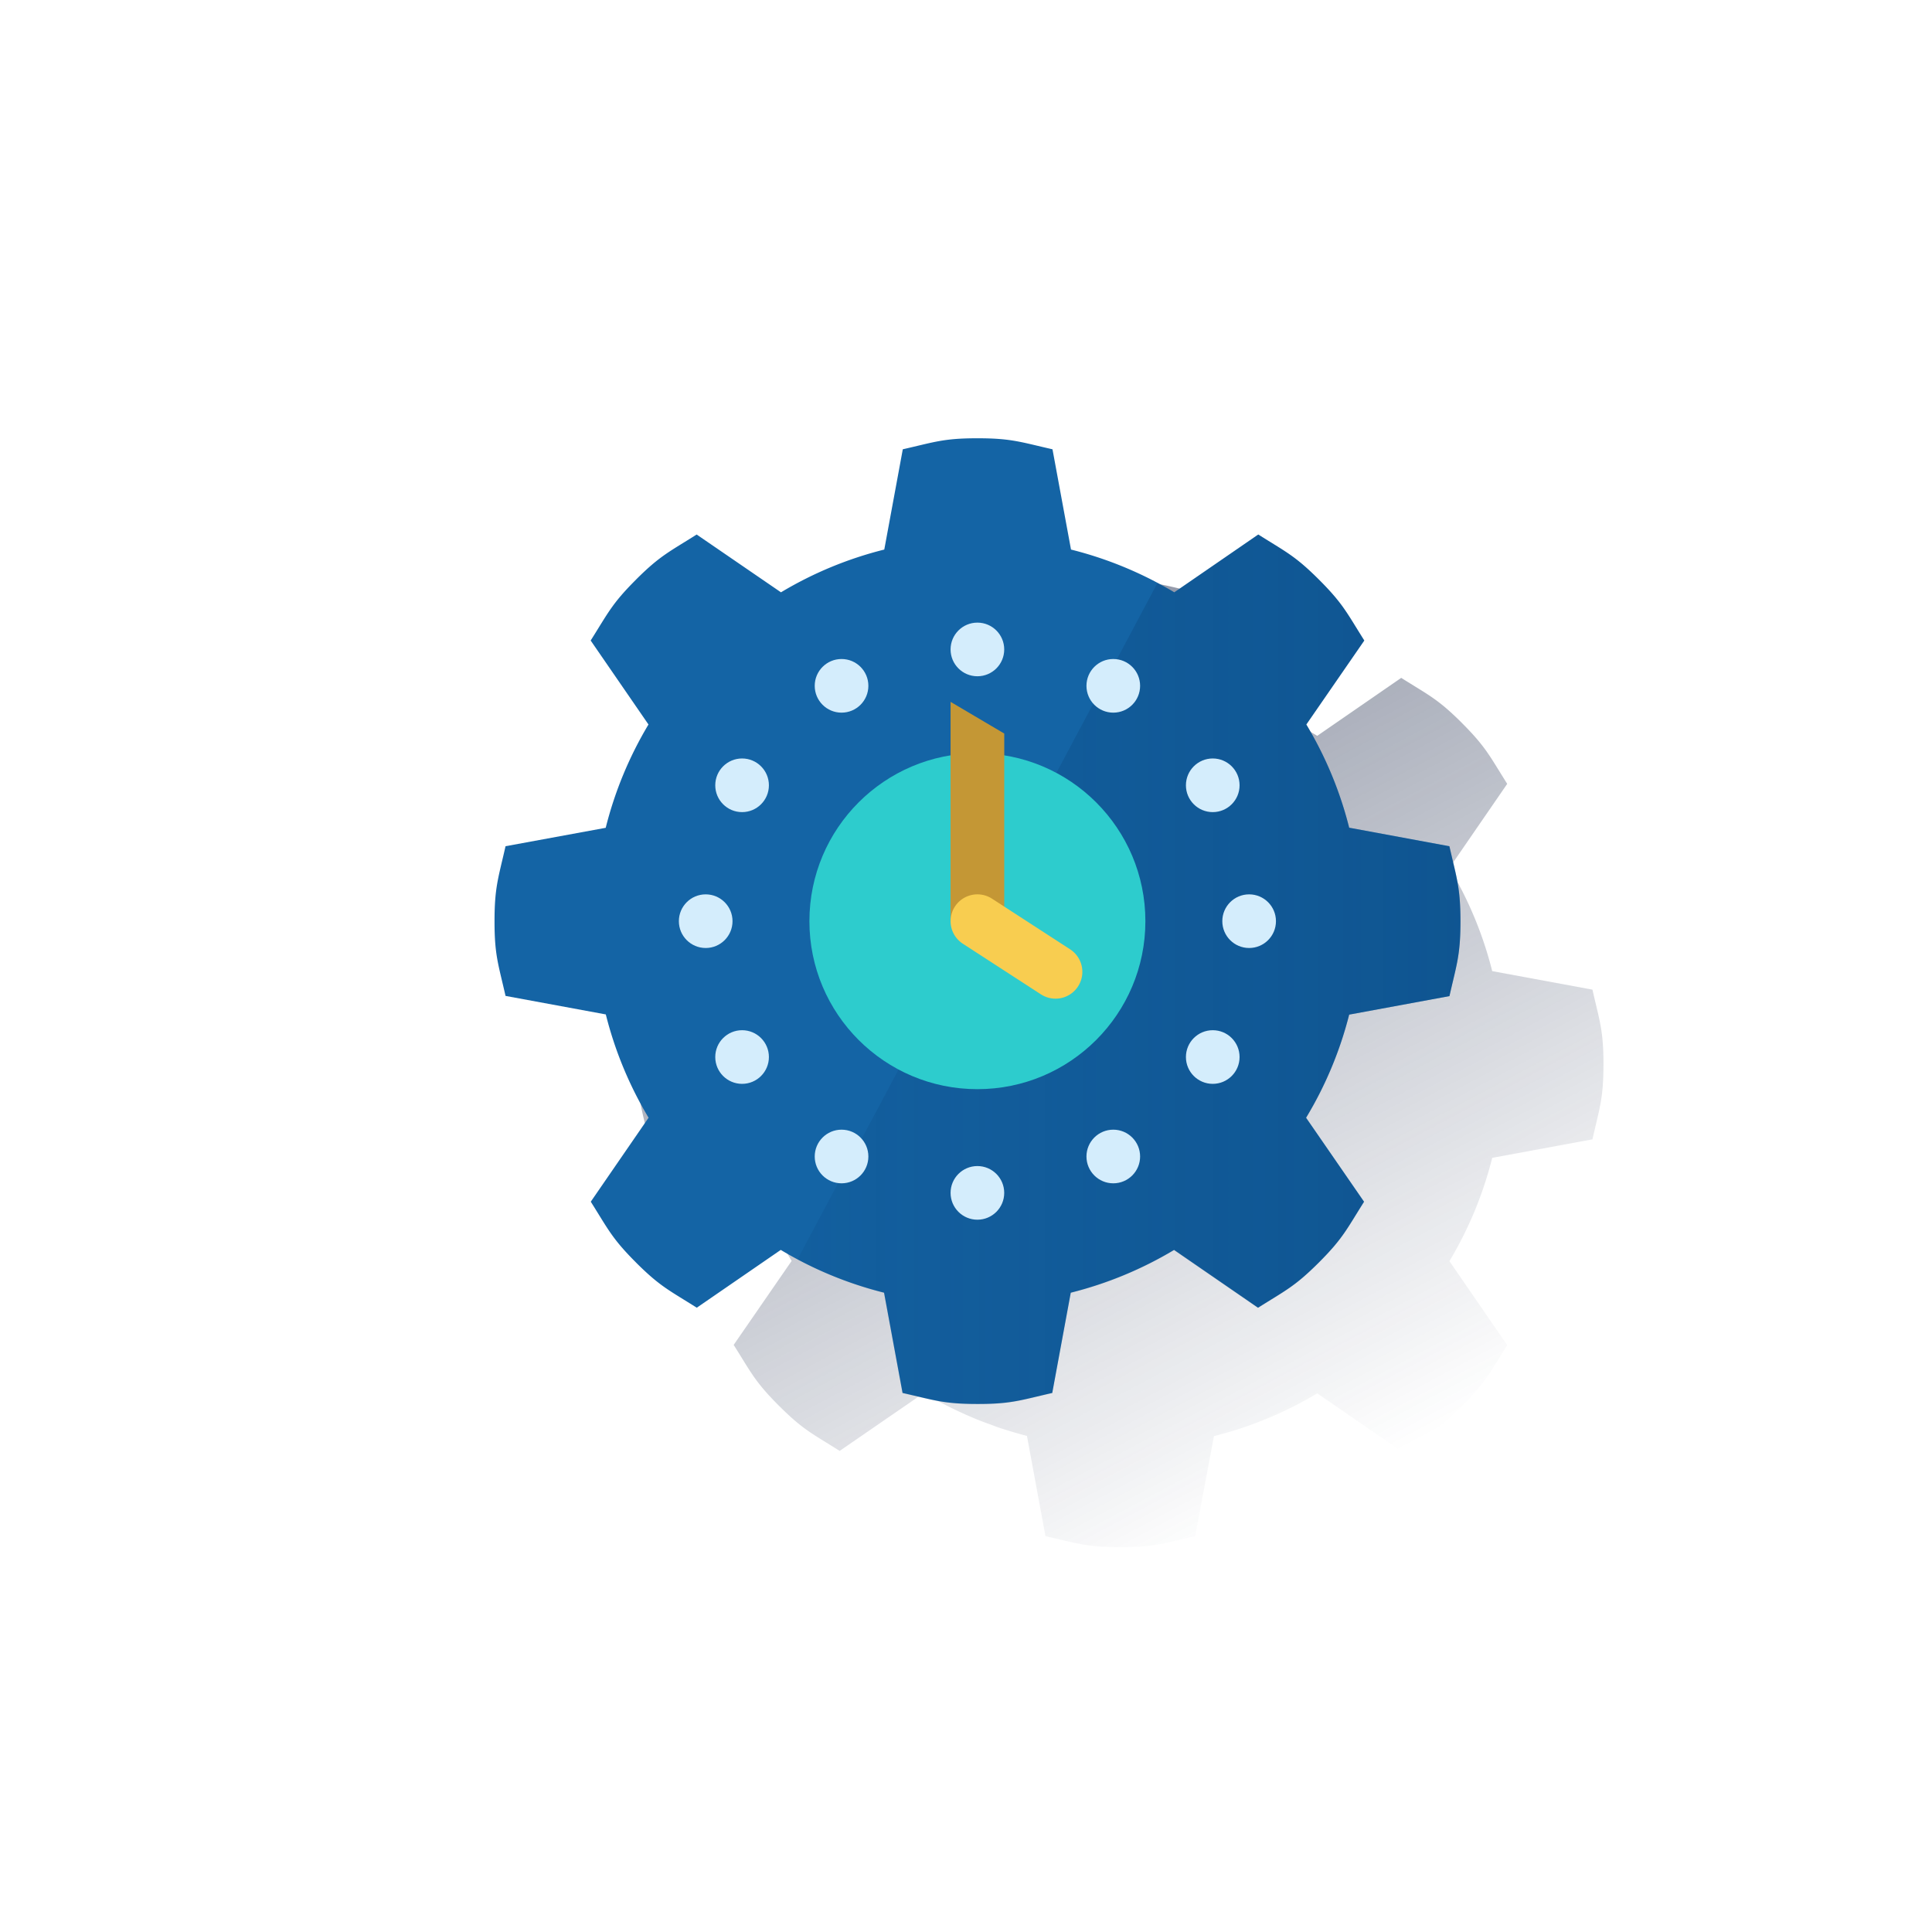
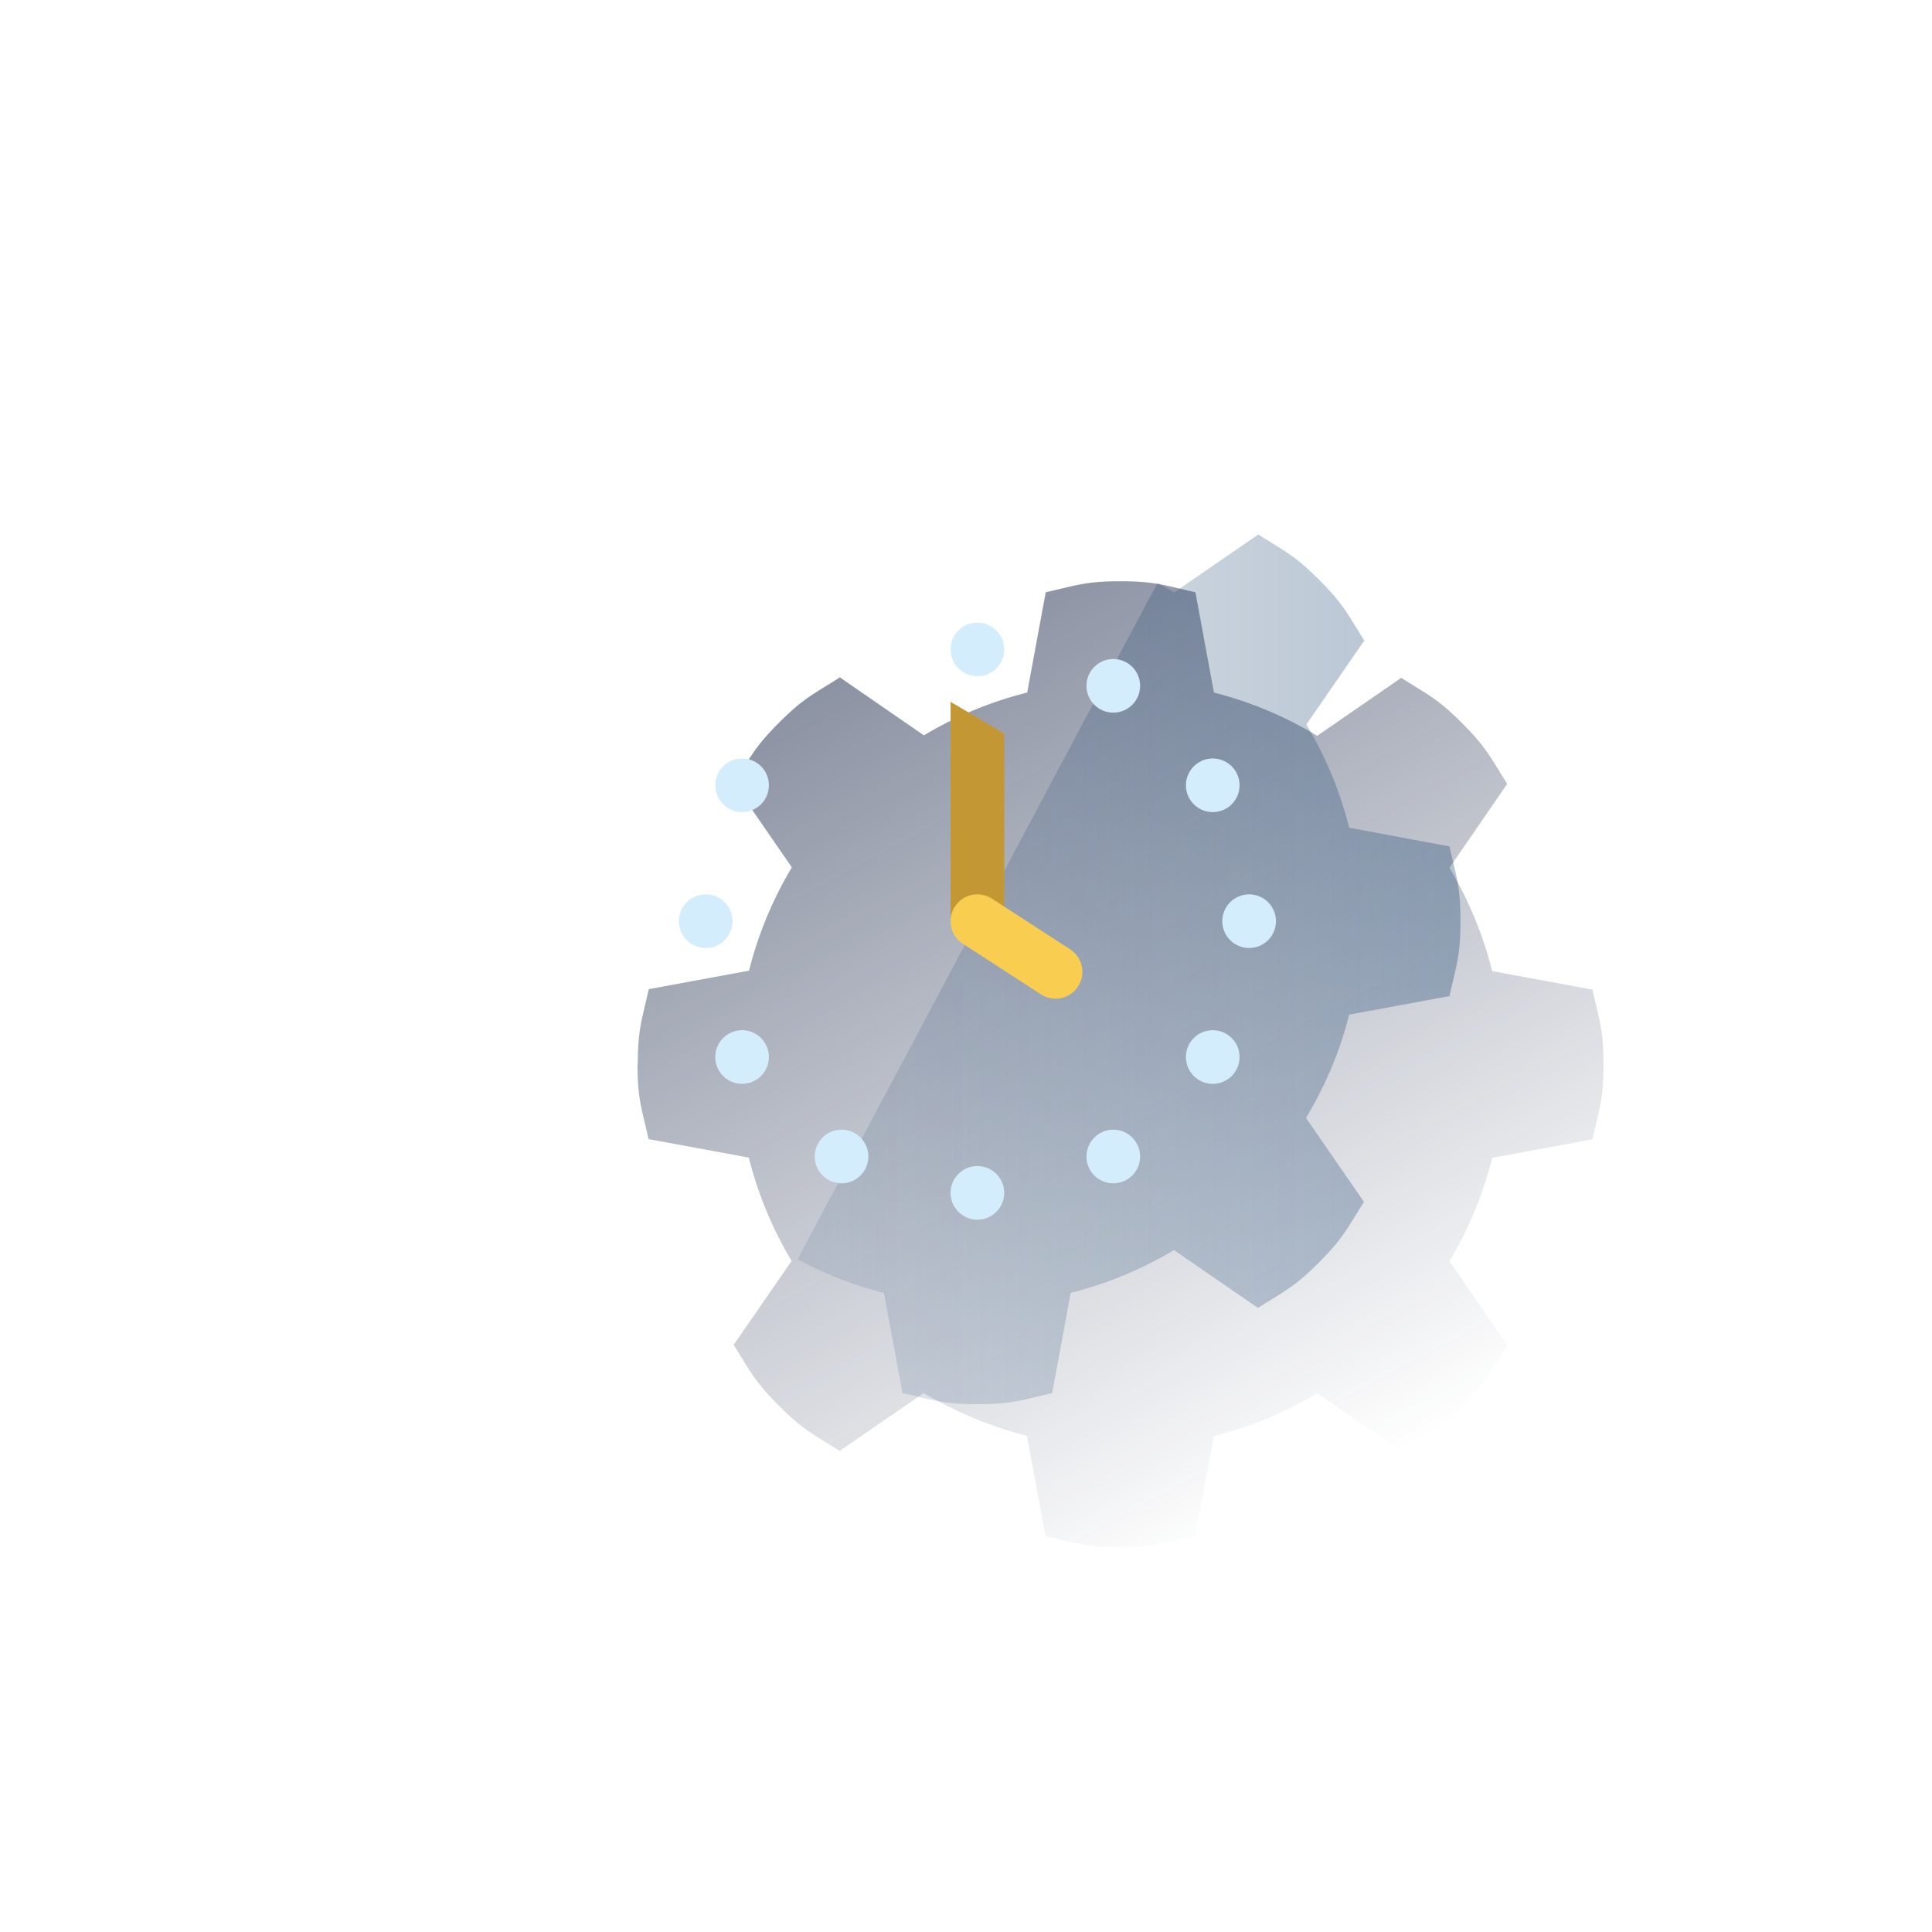
<svg xmlns="http://www.w3.org/2000/svg" id="Contenido" viewBox="0 0 600 600">
  <defs>
    <style>.cls-1{fill:url(#Degradado_sin_nombre_10);}.cls-2{fill:#1464a5;}.cls-3{fill:url(#Degradado_sin_nombre_23);}.cls-4{fill:#2dcccd;}.cls-5{fill:#d4edfc;}.cls-6{fill:#c49735;}.cls-7{fill:none;stroke:#f8cd50;stroke-linecap:round;stroke-linejoin:round;stroke-width:16.67px;}</style>
    <linearGradient id="Degradado_sin_nombre_10" x1="278.99" y1="200.75" x2="416.99" y2="460.29" gradientUnits="userSpaceOnUse">
      <stop offset="0" stop-color="#192647" />
      <stop offset="0" stop-color="#192647" stop-opacity="0.5" />
      <stop offset="1" stop-color="#192647" stop-opacity="0" />
    </linearGradient>
    <linearGradient id="Degradado_sin_nombre_23" x1="453.54" y1="301.02" x2="247.68" y2="301.02" gradientUnits="userSpaceOnUse">
      <stop offset="0" stop-color="#043263" stop-opacity="0.3" />
      <stop offset="1" stop-color="#043263" stop-opacity="0.1" />
    </linearGradient>
  </defs>
  <title>self_driven</title>
  <path class="cls-1" d="M198,330.76c0,10.4,1.22,13.29,3.42,23l31.14,5.75a117.94,117.94,0,0,0,13.29,32.08l-18,26.08c5.34,8.45,6.53,11.34,13.87,18.71l.35.34c7.37,7.35,10.26,8.54,18.7,13.87l26.08-17.95c1.71,1,3.48,1.95,5.24,2.88h0c1.88,1,3.8,1.95,5.73,2.85l1.42.65c1.67.75,3.35,1.48,5.07,2.15,1,.41,2.09.79,3.14,1.17,1.29.47,2.57,1,3.88,1.38,2.5.81,5,1.56,7.6,2.21l5.75,31.13c9.74,2.2,12.63,3.4,23,3.42h.49c10.4,0,13.29-1.22,23-3.42L377,446a118.26,118.26,0,0,0,32.08-13.29l26.08,17.95c8.45-5.33,11.34-6.52,18.71-13.87l.34-.34c7.34-7.37,8.53-10.26,13.87-18.71l-17.95-26.08a118.57,118.57,0,0,0,13.29-32.08l31.13-5.75c2.2-9.74,3.4-12.63,3.42-23v-.49c0-10.4-1.22-13.28-3.42-23l-31.13-5.75a118.64,118.64,0,0,0-13.29-32.07l17.95-26.09c-5.34-8.44-6.53-11.33-13.87-18.7l-.34-.35c-7.37-7.34-10.26-8.53-18.71-13.86l-26.08,18A117.94,117.94,0,0,0,377,215.08l-5.75-31.14c-9.74-2.2-12.63-3.4-23-3.42h-.49c-10.4,0-13.29,1.22-23,3.42L319,215.08a118.07,118.07,0,0,0-32.08,13.29l-26.08-18c-8.44,5.33-11.33,6.52-18.7,13.86l-.35.35c-7.34,7.37-8.53,10.26-13.87,18.7l18,26.09a118,118,0,0,0-13.29,32.07l-31.14,5.75c-2.2,9.75-3.4,12.63-3.42,23Z" />
-   <path class="cls-2" d="M450.12,262.8,419,257.05A118.07,118.07,0,0,0,405.69,225l18-26.08c-5.34-8.45-6.53-11.34-13.87-18.7l-.35-.35c-7.37-7.34-10.26-8.53-18.7-13.87l-26.08,17.95a118.36,118.36,0,0,0-32.08-13.28l-5.75-31.14c-9.74-2.2-12.63-3.4-23-3.42h-.49c-10.4,0-13.29,1.22-23,3.42l-5.75,31.14a118.23,118.23,0,0,0-32.08,13.28L216.36,166c-8.45,5.34-11.34,6.53-18.71,13.87l-.34.35c-7.34,7.36-8.53,10.25-13.87,18.7L201.39,225a118.36,118.36,0,0,0-13.28,32.08L157,262.8c-2.2,9.74-3.4,12.63-3.42,23v.49c0,10.4,1.22,13.29,3.42,23l31.14,5.75a118.36,118.36,0,0,0,13.28,32.08l-17.95,26.08c5.34,8.45,6.53,11.34,13.87,18.7l.34.35c7.37,7.34,10.26,8.53,18.71,13.87l26.08-17.95a118.23,118.23,0,0,0,32.08,13.28l5.75,31.14c9.74,2.2,12.63,3.4,23,3.42h.49c10.4,0,13.29-1.22,23-3.42l5.75-31.14a118.36,118.36,0,0,0,32.08-13.28l26.08,17.95c8.44-5.34,11.33-6.53,18.7-13.87l.35-.35c7.34-7.36,8.53-10.25,13.87-18.7l-18-26.08A118.07,118.07,0,0,0,419,315.1l31.14-5.75c2.2-9.74,3.4-12.63,3.42-23v-.49C453.52,275.43,452.32,272.54,450.12,262.8Z" />
  <path class="cls-3" d="M419,257.05A118.07,118.07,0,0,0,405.69,225l18-26.08c-5.34-8.45-6.53-11.34-13.87-18.7l-.35-.35c-7.37-7.34-10.26-8.53-18.7-13.87l-26.08,17.95c-1.71-1-3.48-1.94-5.24-2.88L247.68,391.11a117.94,117.94,0,0,0,26.84,10.4l5.75,31.14c9.74,2.2,12.63,3.4,23,3.42h.49c10.4,0,13.29-1.22,23-3.42l5.75-31.14a118.36,118.36,0,0,0,32.08-13.28l26.08,17.95c8.44-5.34,11.33-6.53,18.7-13.87l.35-.35c7.34-7.36,8.53-10.25,13.87-18.7l-18-26.08A118.07,118.07,0,0,0,419,315.1l31.14-5.75c2.2-9.74,3.4-12.63,3.42-23v-.49c0-10.4-1.22-13.29-3.42-23Z" />
-   <circle class="cls-4" cx="303.54" cy="286.08" r="52.17" />
  <circle class="cls-5" cx="303.54" cy="201.69" r="8.33" />
  <circle class="cls-5" cx="303.54" cy="370.46" r="8.33" />
  <circle class="cls-5" cx="387.93" cy="286.08" r="8.33" />
  <circle class="cls-5" cx="219.16" cy="286.08" r="8.33" />
-   <circle class="cls-5" cx="261.35" cy="212.99" r="8.33" />
  <circle class="cls-5" cx="345.74" cy="359.16" r="8.33" />
  <circle class="cls-5" cx="376.63" cy="243.88" r="8.33" />
  <circle class="cls-5" cx="230.46" cy="328.27" r="8.33" />
  <circle class="cls-5" cx="230.46" cy="243.88" r="8.33" />
  <circle class="cls-5" cx="376.63" cy="328.27" r="8.33" />
  <circle class="cls-5" cx="345.74" cy="212.99" r="8.33" />
  <circle class="cls-5" cx="261.35" cy="359.16" r="8.33" />
  <polygon class="cls-6" points="311.88 286.07 295.21 286.07 295.21 217.97 311.88 227.81 311.88 286.07" />
  <line class="cls-7" x1="303.54" y1="286.08" x2="327.8" y2="301.81" />
</svg>